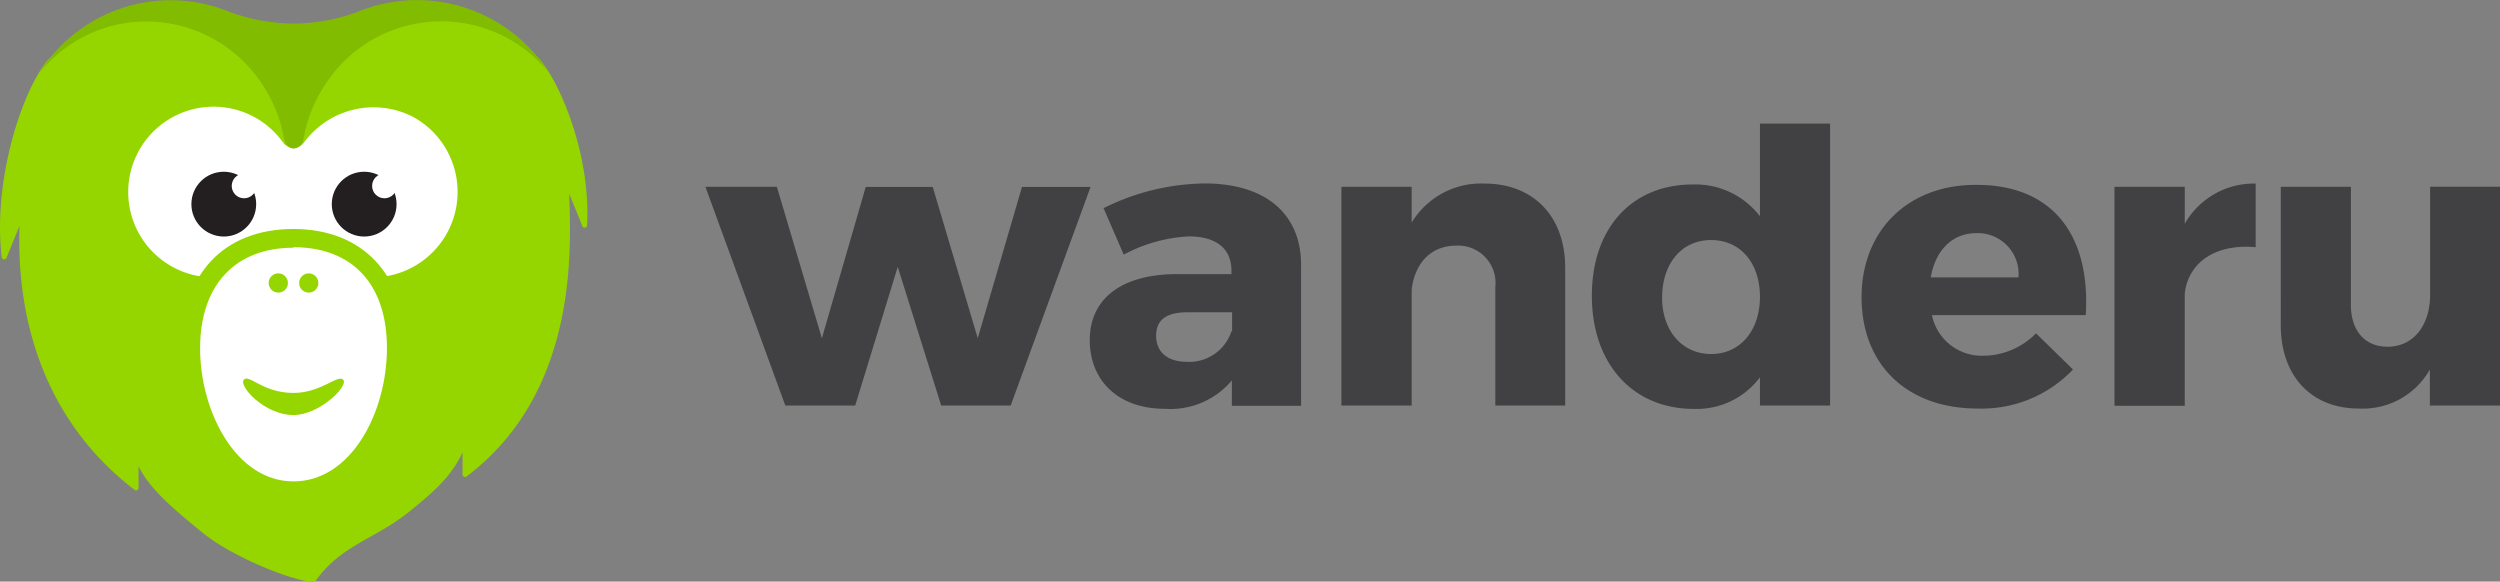
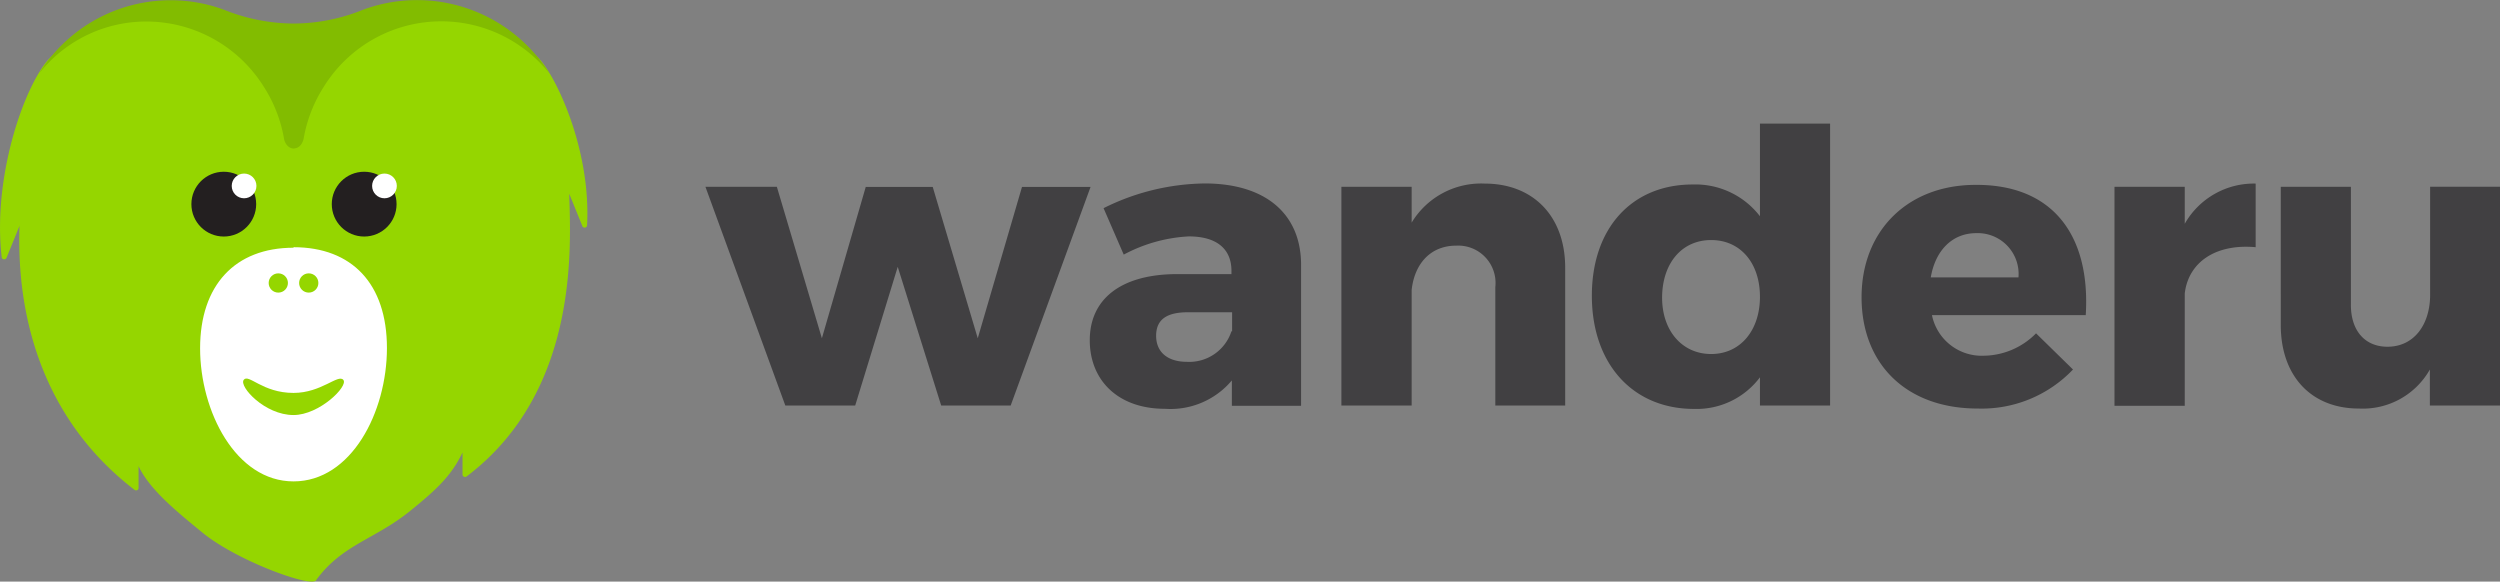
<svg xmlns="http://www.w3.org/2000/svg" width="192.15px" height="44.7px" viewBox="0 0 192.15 44.7">
  <rect x="0" y="0" width="192.15" height="44.7" fill="#808080" stroke="none" />
  <defs>
    <style>.cls-1{fill:#414042;}.cls-2{fill:#95d600;}.cls-3{fill:#fff;}.cls-4{fill:#82bc00;}.cls-5{fill:#231f20;}</style>
  </defs>
  <title>wanderu-logo</title>
  <g id="Layer_2" data-name="Layer 2">
    <g id="Layer_1-2" data-name="Layer 1">
      <path class="cls-1" d="M72.34,31.17,69,20.51,65.73,31.17H60.36L54.22,14.36h5.49L63.17,26l3.37-11.63h5.15L75.15,26l3.4-11.63h5.27L77.68,31.17Z" />
      <path class="cls-1" d="M100,20.19v11H94.68V29.24a6.16,6.16,0,0,1-5.15,2.18c-3.59,0-5.77-2.18-5.77-5.27s2.28-5,6.46-5.08h4.43v-.25c0-1.66-1.1-2.65-3.28-2.65a11.89,11.89,0,0,0-5,1.4L84.82,16a17.83,17.83,0,0,1,7.8-1.9C97.23,14.11,99.92,16.39,100,20.19Zm-5.3,5.27V24h-3.4c-1.63,0-2.44.56-2.44,1.81s.88,2,2.37,2A3.41,3.41,0,0,0,94.65,25.46Z" />
      <path class="cls-1" d="M120.3,20.57v10.6h-5.37v-9.1a2.87,2.87,0,0,0-3-3.19c-2,0-3.21,1.41-3.43,3.4v8.89h-5.4V14.36h5.4v2.75a6.23,6.23,0,0,1,5.61-3C117.86,14.11,120.3,16.64,120.3,20.57Z" />
      <path class="cls-1" d="M140.66,31.17h-5.39V29a6.09,6.09,0,0,1-5.06,2.43c-4.74,0-7.86-3.49-7.86-8.7s3.09-8.55,7.74-8.55a6.26,6.26,0,0,1,5.18,2.44V9.5h5.39Zm-5.39-8.36c0-2.59-1.5-4.36-3.75-4.36s-3.74,1.77-3.77,4.36,1.53,4.4,3.77,4.4S135.27,25.4,135.27,22.81Z" />
      <path class="cls-1" d="M160.31,24.22H148.49a3.9,3.9,0,0,0,4,3.12,5.72,5.72,0,0,0,4-1.72l2.84,2.78a9.68,9.68,0,0,1-7.33,3c-5.49,0-8.92-3.43-8.92-8.55s3.55-8.64,8.76-8.64C157.76,14.17,160.69,18.07,160.31,24.22Zm-5.17-2.9a3.14,3.14,0,0,0-3.25-3.4c-1.87,0-3.15,1.37-3.49,3.4Z" />
      <path class="cls-1" d="M167.92,17.2a6.11,6.11,0,0,1,5.45-3.09V19c-3.11-.28-5.17,1.18-5.45,3.55v8.64h-5.4V14.36h5.4Z" />
      <path class="cls-1" d="M192.15,31.17h-5.39V28.4a5.92,5.92,0,0,1-5.46,3c-3.65,0-6-2.49-6-6.42V14.36h5.39v9.08c0,2,1.1,3.21,2.81,3.21,2.06,0,3.28-1.72,3.28-4v-8.3h5.39Z" />
      <path class="cls-2" d="M41.28,4.36C34.28-2,29,2.77,22.71,3S9.88-1.58,3.7,4.6C1.74,6.87-.57,13.78.13,19.76a.18.18,0,0,0,.16.17.21.21,0,0,0,.21-.11l1-2.46c-.13,3.85.15,13.62,8.84,20.29a.19.19,0,0,0,.31-.16l0-1.66c.84,1.77,2.82,3.4,4.89,5.09,2.65,2.19,8.55,4.33,8.77,3.65,2-2.72,4.48-3.1,7.19-5.28,2.09-1.69,3.2-2.74,4.05-4.51l0,1.67a.17.17,0,0,0,.1.18.18.18,0,0,0,.2,0c8.75-6.6,8-17.89,7.9-21.74l1,2.46a.19.19,0,0,0,.37,0C45.45,11.41,42.62,5.57,41.28,4.36Z" />
-       <path class="cls-3" d="M31.78,9a6.64,6.64,0,0,0-8.45,2,1,1,0,0,1-1.54,0,6.56,6.56,0,1,0-5.32,10.32H28.64A6.57,6.57,0,0,0,31.78,9Z" />
      <path class="cls-3" d="M30.46,26.77c0,5.06-2.84,11-7.9,11s-7.9-5.91-7.9-11,2.84-8.45,7.9-8.45S30.46,21.71,30.46,26.77Z" />
      <path class="cls-2" d="M22.56,38.46c-5.4,0-8.62-5.94-8.62-11.69s3.3-9.17,8.62-9.17,8.62,3.52,8.62,9.17S28,38.46,22.56,38.46Zm0-19.42c-4.5,0-7.18,2.89-7.18,7.73S18.12,37,22.56,37s7.18-5.32,7.18-10.25S27.06,19,22.56,19Z" />
      <circle class="cls-2" cx="21.39" cy="21.75" r="0.74" />
      <circle class="cls-2" cx="23.73" cy="21.75" r="0.74" />
      <path class="cls-2" d="M22.56,31.9c-2.21,0-4.2-2.19-3.83-2.7s1.43,1,3.83,1c2.15,0,3.43-1.48,3.83-1S24.55,31.9,22.56,31.9Z" />
      <path class="cls-4" d="M22.56,11.41h0c.62,0,.77-.7.78-.76a10.74,10.74,0,0,1,1.56-4,10.62,10.62,0,0,1,17.33-1A12,12,0,0,0,27.9.75a14.27,14.27,0,0,1-5.35,1.06A14.49,14.49,0,0,1,17.22.75,11.89,11.89,0,0,0,3,5.66a10.47,10.47,0,0,1,8.57-4,10.64,10.64,0,0,1,8.7,5,10.74,10.74,0,0,1,1.56,4c0,.06.16.76.78.76Z" />
      <circle class="cls-5" cx="17.2" cy="15.69" r="2.49" />
      <circle class="cls-3" cx="18.76" cy="14.29" r="0.95" />
      <circle class="cls-5" cx="27.99" cy="15.69" r="2.49" />
      <circle class="cls-3" cx="29.55" cy="14.29" r="0.95" />
    </g>
  </g>
</svg>